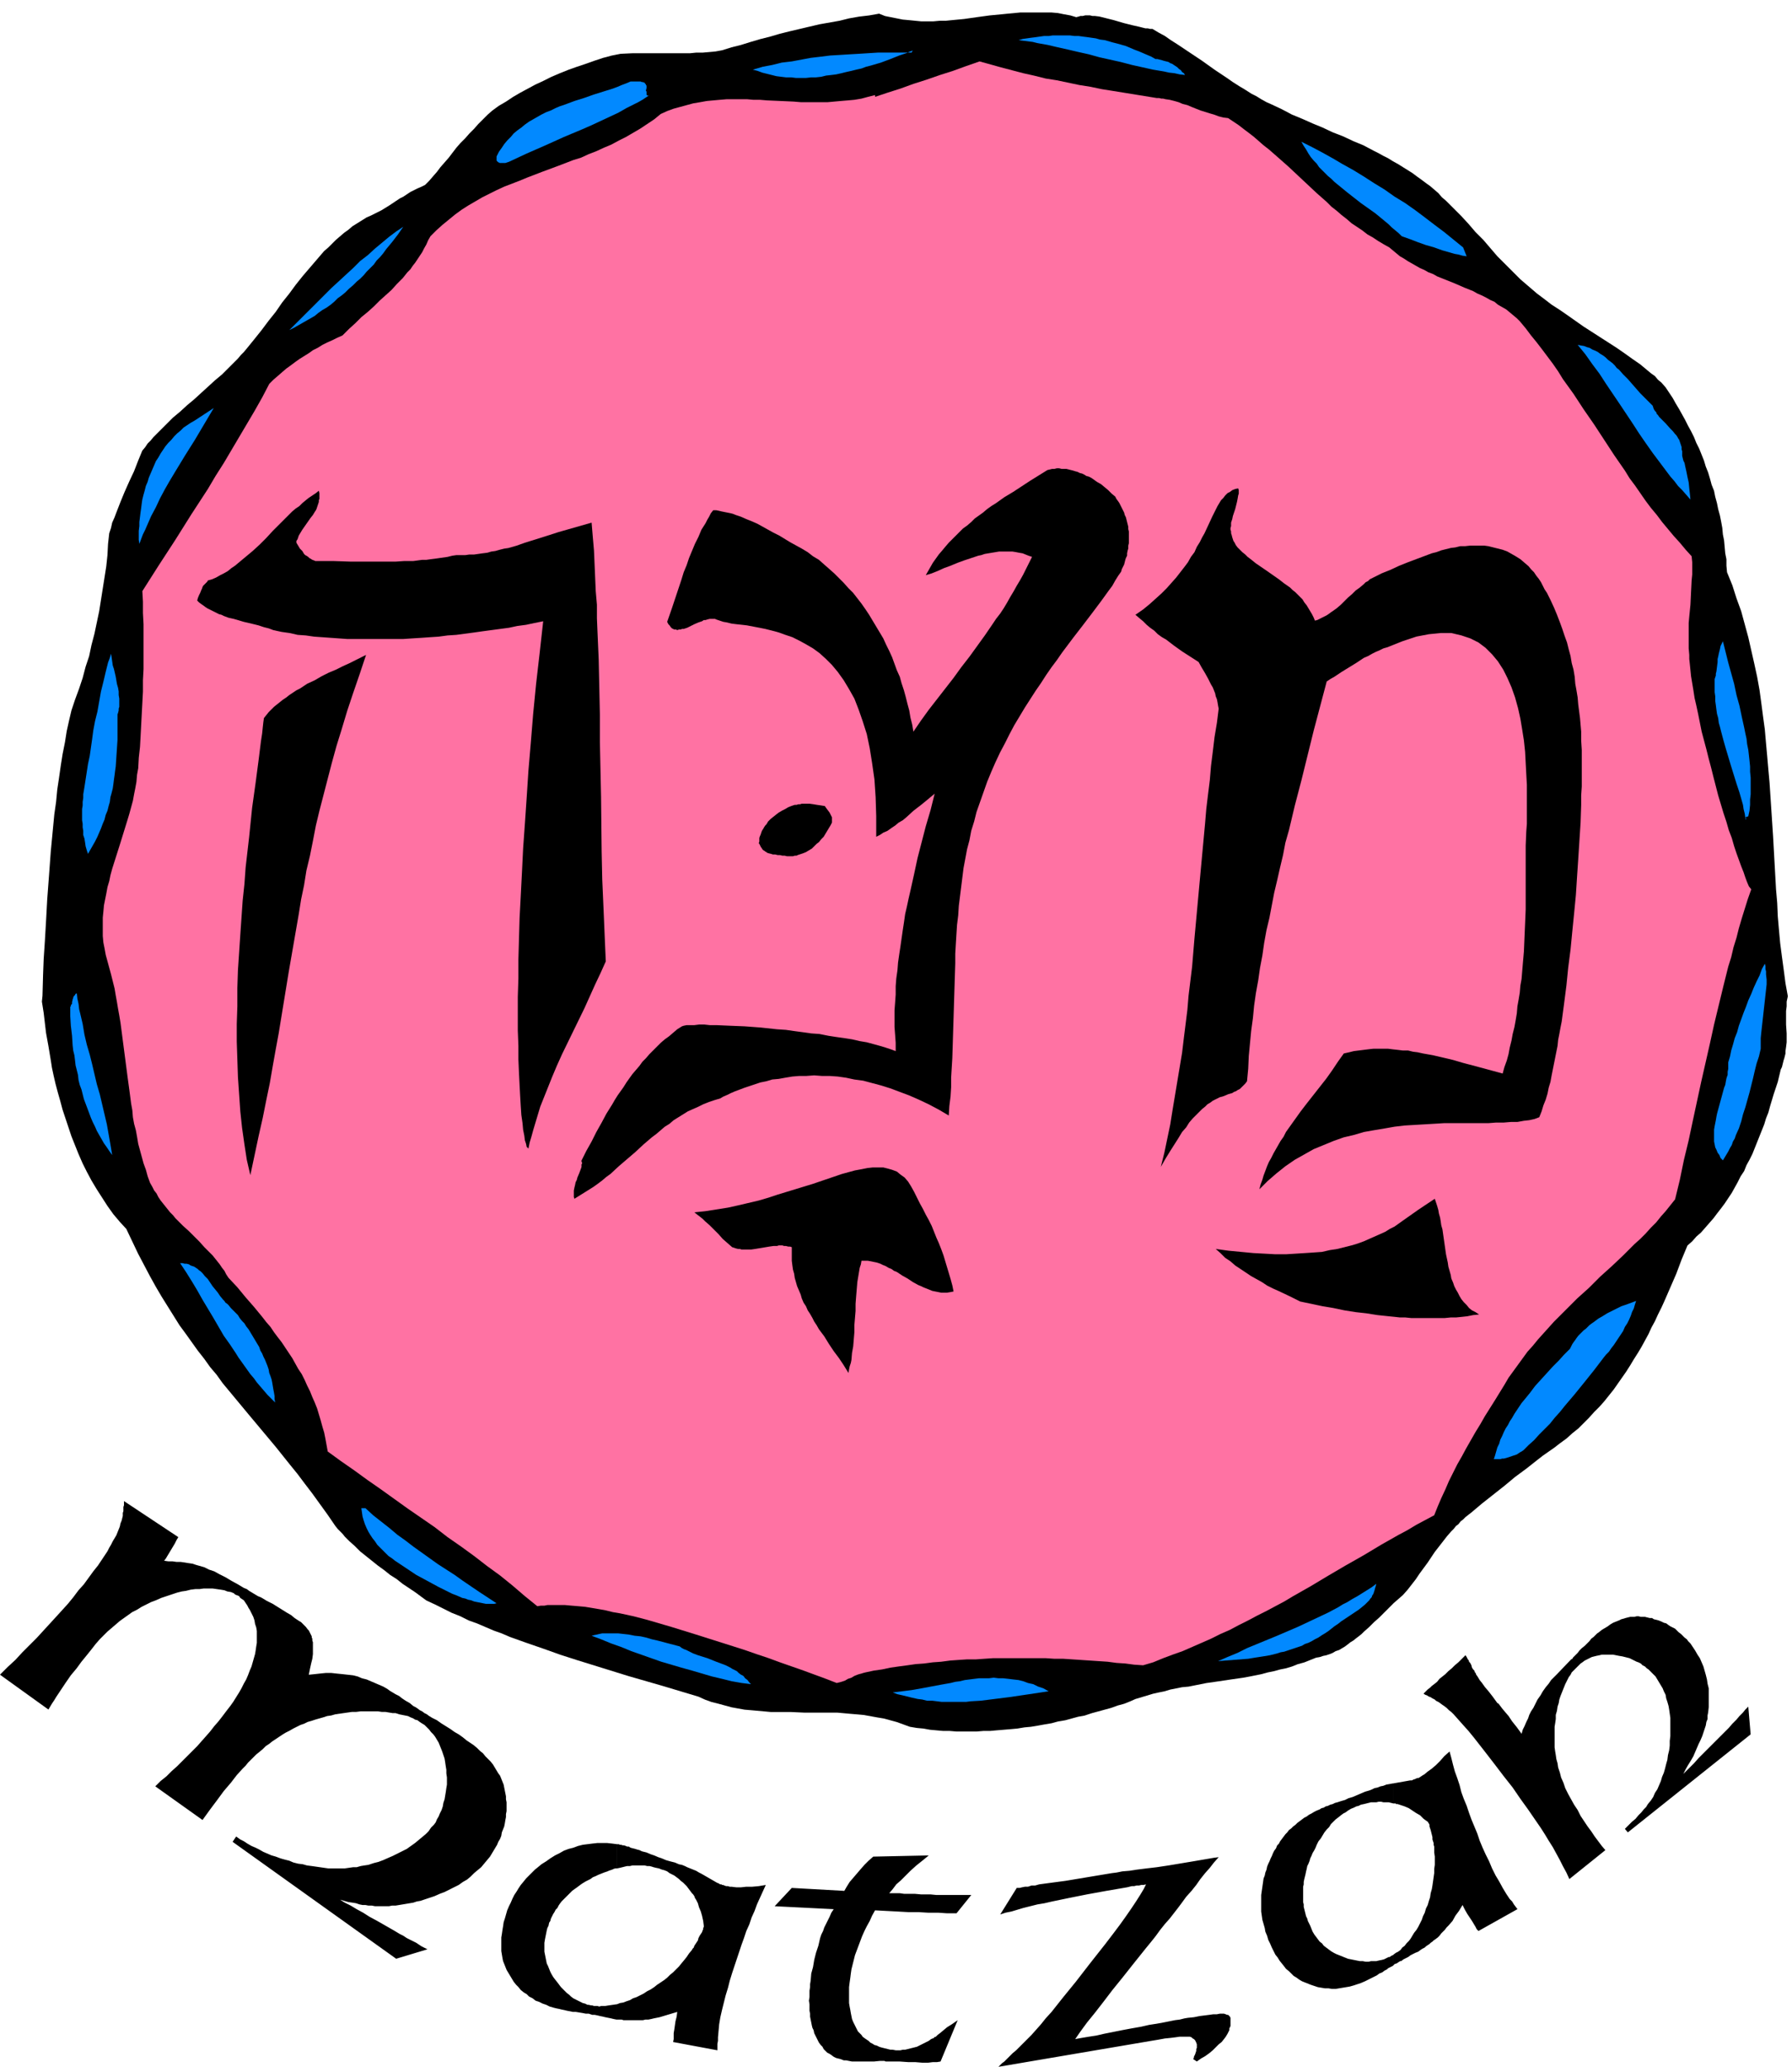
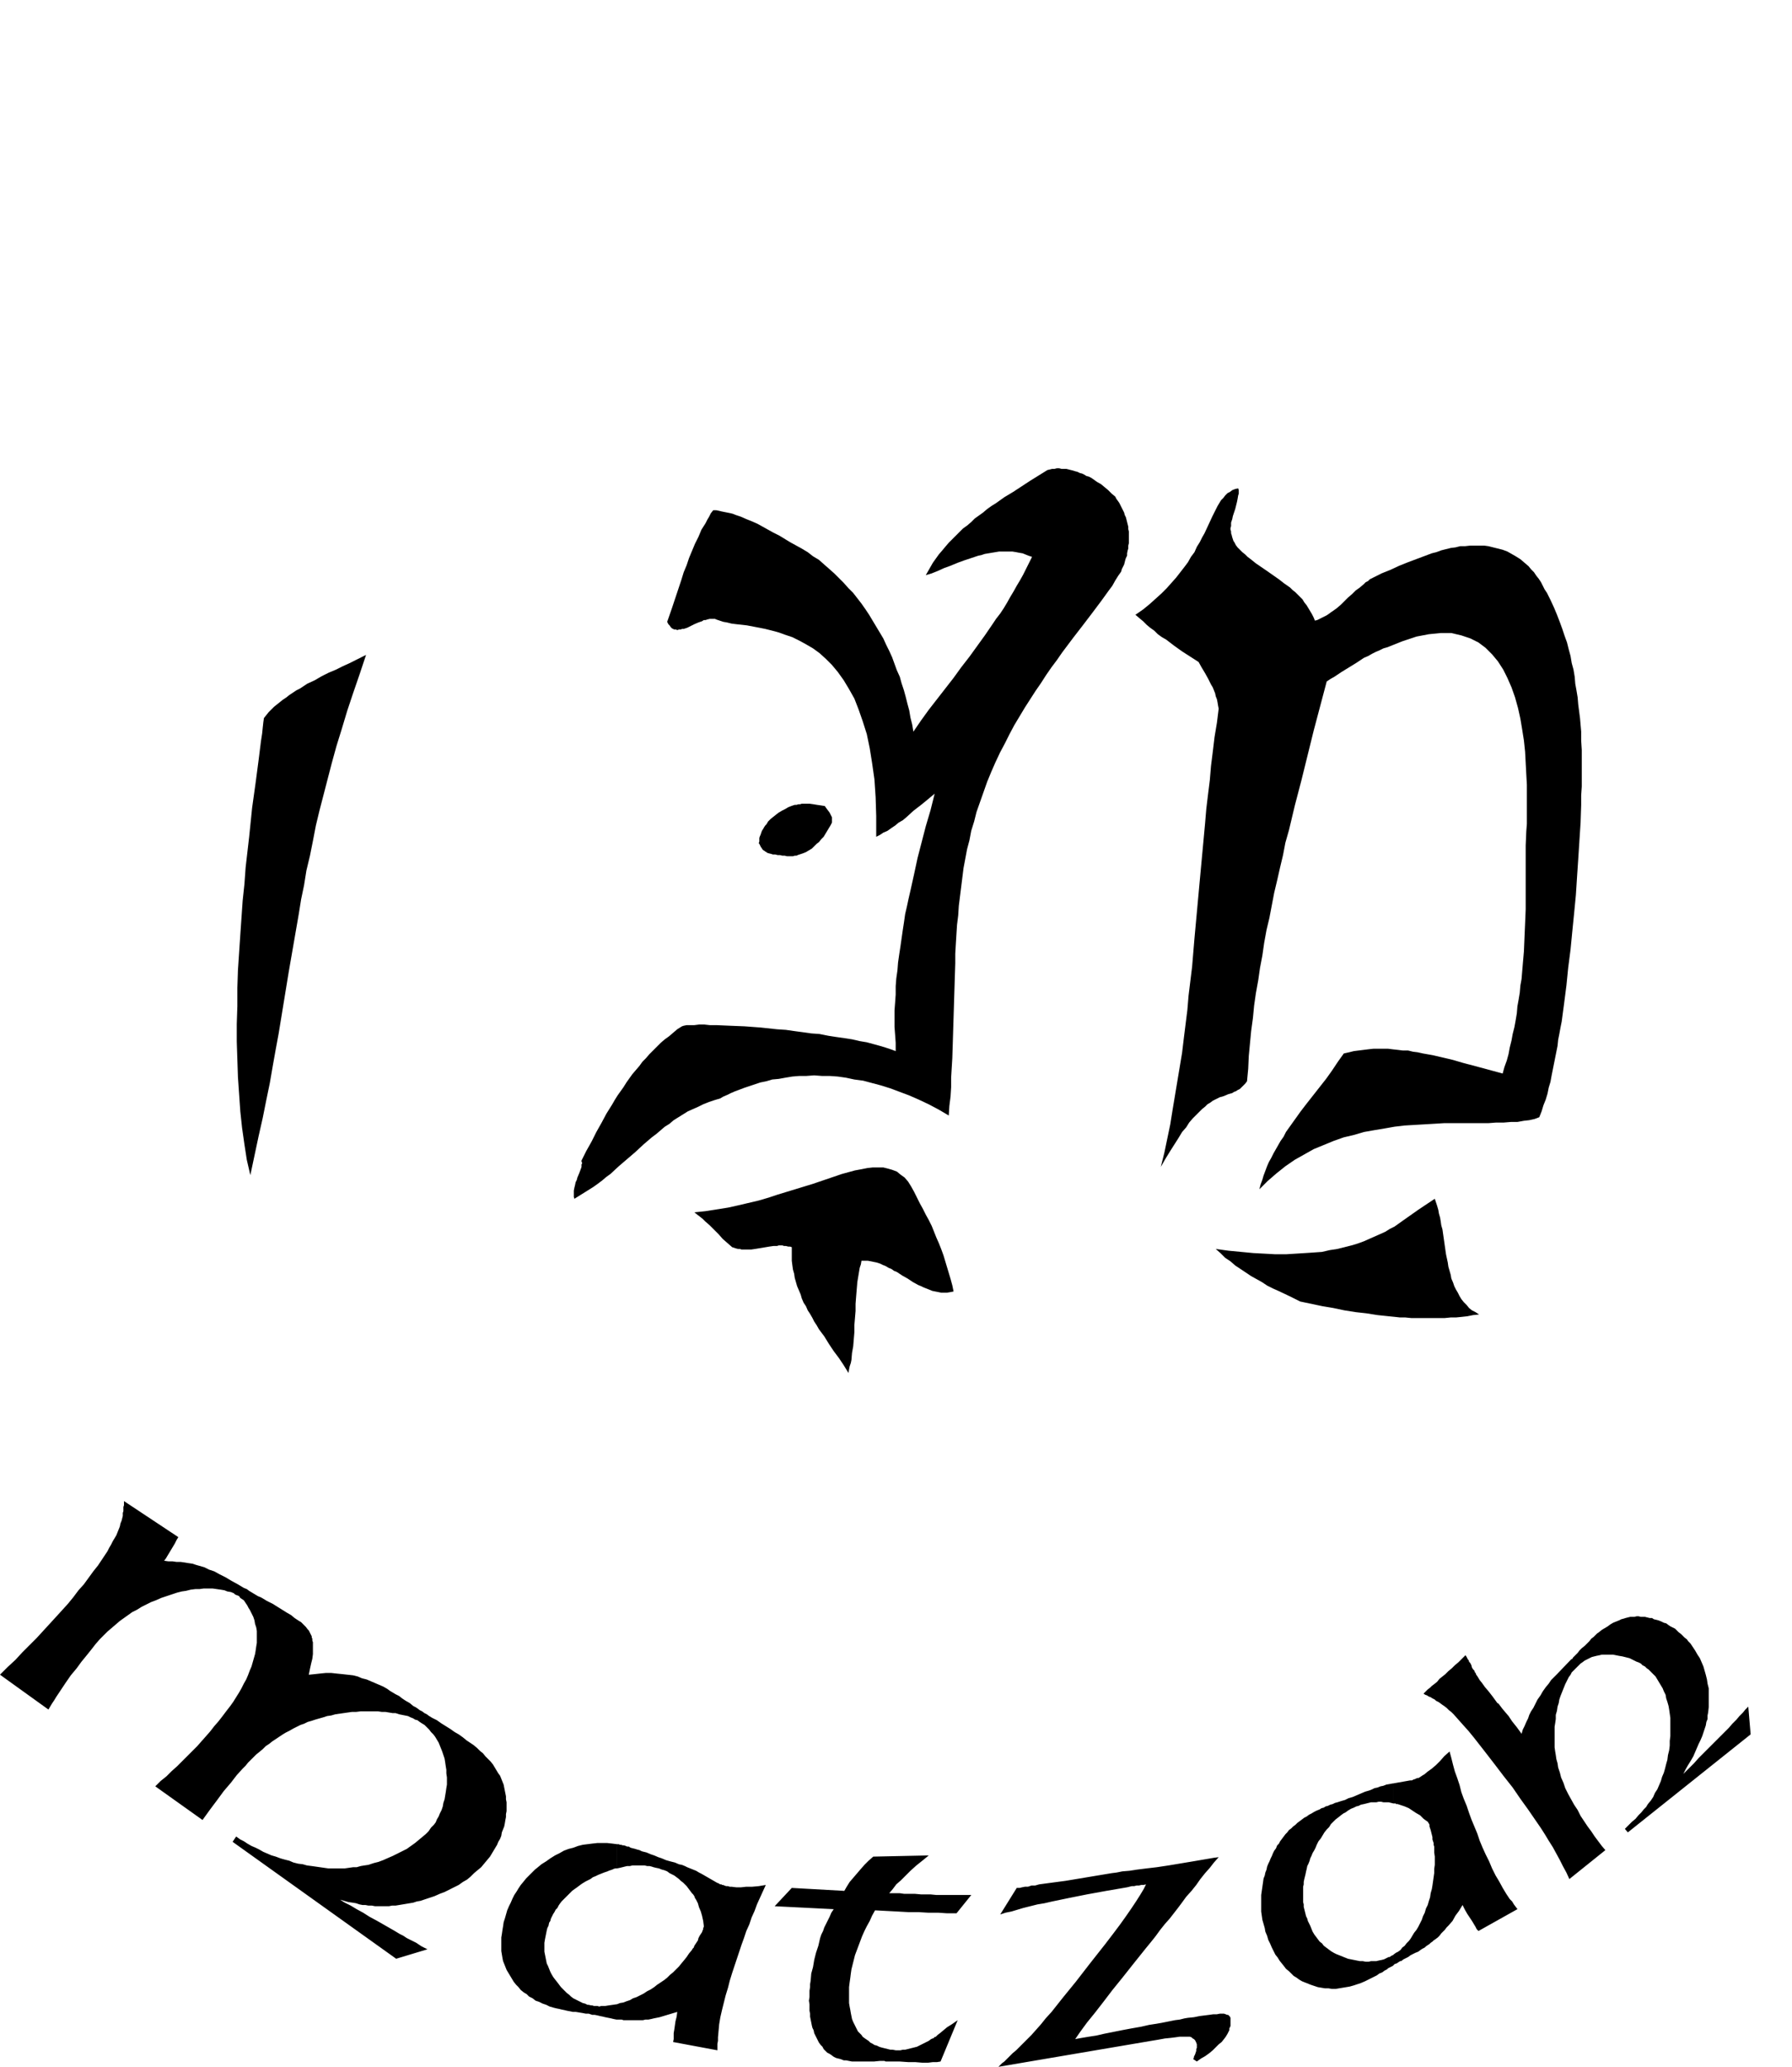
<svg xmlns="http://www.w3.org/2000/svg" width="490.455" height="565.545" fill-rule="evenodd" stroke-linecap="round" preserveAspectRatio="none" viewBox="0 0 3035 3500">
  <style>.brush1{fill:#000}.pen1{stroke:none}</style>
-   <path d="m1823 29 4-1 3-1h4l4-1h8l4 1h4l8 1 8 2 8 2 8 2 17 5 16 4 9 2 8 2 4 1h4l4 1h4l10 6 11 6 10 7 11 7 21 14 21 14 21 15 21 14 10 7 11 7 10 6 11 7 8 4 8 5 9 5 9 4 17 8 17 9 17 7 18 8 17 7 17 8 18 7 17 8 17 7 17 9 8 4 9 5 8 4 8 5 9 5 8 5 8 5 8 5 8 6 7 5 8 6 7 5 7 6 7 6 6 7 7 6 13 13 13 13 12 13 12 14 13 13 12 14 12 14 13 13 6 6 7 7 6 6 7 7 7 6 7 6 7 6 7 6 12 9 13 10 14 9 13 9 27 19 28 18 14 9 14 9 13 9 14 10 13 9 12 10 6 5 7 5 5 6 6 5 7 8 6 9 6 9 5 9 6 10 5 9 5 9 5 10 5 9 5 10 4 10 5 10 4 10 4 10 3 10 4 10 3 10 3 11 4 10 2 10 3 11 2 10 3 11 2 10 2 11 1 11 2 10 1 11 1 11 2 10v11l1 11 9 22 7 22 8 22 6 22 6 22 5 22 5 22 5 23 4 22 3 22 3 23 3 22 2 23 2 22 2 23 2 22 6 91 5 90 2 23 1 23 2 23 2 22 3 23 3 22 3 23 4 22-2 9v8l-1 8v23l1 15v15l-1 8-1 7v4l-1 4-1 4-1 3-1 4-1 4-1 4-2 4-5 21-7 21-3 10-3 10-3 11-4 10-3 10-4 10-4 10-4 10-4 10-4 10-5 10-5 9-4 10-6 9-5 10-5 9-5 9-6 9-6 9-6 8-7 9-6 8-7 8-7 8-7 8-8 7-7 8-8 7-10 24-9 24-10 23-10 23-5 11-6 12-5 11-6 11-5 11-6 11-6 11-6 10-7 11-6 10-7 11-7 10-7 10-7 10-8 10-8 10-8 9-9 9-9 10-9 9-9 9-10 8-10 9-11 8-9 7-10 7-10 7-9 7-19 15-19 14-18 15-19 15-19 15-19 16-4 3-5 4-4 4-4 3-4 5-4 3-4 5-4 4-7 8-7 9-7 9-7 9-12 18-14 19-6 9-7 9-7 9-8 9-8 7-8 7-8 8-8 8-8 8-9 8-8 8-9 8-4 4-5 4-4 3-5 4-5 3-5 4-4 3-5 3-5 3-6 2-5 3-5 2-6 2-5 1-6 2-6 1-10 4-10 4-11 3-10 4-10 3-10 2-11 3-10 2-11 3-10 2-10 2-11 2-21 3-20 3-21 3-20 4-10 2-11 1-10 2-10 2-10 3-10 2-9 2-10 3-10 3-10 3-9 4-10 4-11 3-11 4-11 3-11 3-11 3-12 4-11 2-11 3-11 3-12 2-11 3-12 2-11 2-12 2-11 1-12 2-11 1-12 1-12 1-11 1h-11l-12 1h-34l-12-1h-11l-11-1-11-1-11-2-11-1-12-2-11-4-11-4-11-3-11-3-12-2-11-2-11-2-11-1-12-1-11-1-11-1h-56l-22-1h-34l-11-1-11-1-11-1-12-1-11-2-11-2-11-3-11-3-12-3-11-4-11-5-60-18-59-17-29-9-29-9-29-9-28-9-28-10-29-10-14-5-14-5-14-6-14-5-14-6-14-6-14-5-14-7-15-6-14-7-14-7-15-7-19-14-21-14-10-8-11-7-10-8-11-8-10-8-10-8-10-8-9-9-9-8-8-8-4-5-4-4-4-4-4-5-13-19-13-18-13-18-13-17-12-16-13-16-12-15-12-15-46-55-44-53-10-14-11-13-10-14-11-14-10-14-10-14-11-15-10-16-10-16-10-16-10-17-10-18-10-19-10-19-10-21-10-21-11-12-11-13-10-14-9-14-9-14-9-15-8-15-7-14-7-16-6-15-6-15-5-15-5-15-5-15-4-15-4-14-4-15-3-13-3-14-2-13-2-12-2-12-2-11-2-11-4-34-3-19 1-10 1-36 1-26 2-30 2-34 2-37 3-40 3-41 2-21 2-21 2-21 3-21 2-21 3-20 3-21 3-19 4-20 3-19 4-18 4-17 6-18 7-19 6-18 5-19 6-18 4-19 5-19 4-19 4-19 3-19 3-19 3-19 3-19 2-19 1-19 2-18 3-9 2-9 4-9 3-8 7-18 7-17 8-18 8-17 7-18 7-17 5-6 4-6 5-5 5-6 11-11 11-11 11-11 12-10 12-11 12-10 12-11 11-10 12-11 12-10 11-11 11-11 5-5 5-6 5-5 5-6 13-16 12-15 12-16 12-15 11-16 12-15 11-15 12-15 6-7 6-7 6-7 6-7 6-7 6-7 7-6 6-6 7-7 7-6 7-6 7-5 7-6 8-5 8-5 8-5 7-3 6-3 6-3 6-3 13-8 12-8 6-4 6-3 6-4 6-4 6-3 6-3 7-3 6-3 7-7 6-7 7-8 6-8 14-16 13-17 7-8 8-8 7-8 8-8 7-8 8-8 8-8 8-7 11-8 12-7 12-8 12-7 13-7 13-7 13-6 14-7 14-6 15-6 14-5 15-5 14-5 15-5 15-4 15-3 21-1h97l10-1h11l11-1 11-1 11-2 16-5 16-4 16-5 17-5 16-4 17-5 16-4 17-4 17-4 17-4 17-3 17-3 16-4 17-3 17-2 17-3 10 4 10 2 10 2 10 2 11 1 10 1 10 1h21l11-1h10l10-1 21-2 21-3 22-3 21-2 10-1 11-1 10-1h53l11 1 10 2 11 2 10 3z" class="pen1 brush1" />
-   <path d="M1959 166h4l4 1h3l4 1 7 1 8 2 7 2 7 3 8 2 7 3 15 6 16 5 7 2 8 3 8 2 8 1 9 6 9 6 9 7 8 6 9 7 8 7 8 7 9 7 16 14 17 15 16 15 16 15 16 15 17 15 8 8 9 7 8 7 9 7 8 7 9 6 9 6 9 7 9 5 9 6 10 6 9 5 6 5 6 5 6 5 7 4 6 4 7 4 7 4 7 4 7 3 7 4 8 3 7 4 15 6 15 6 16 7 15 6 7 4 7 3 8 4 7 4 7 3 6 5 7 4 7 4 6 5 6 5 6 5 5 5 10 12 9 12 9 11 10 13 9 12 9 12 9 13 8 13 18 25 17 26 18 26 17 26 17 26 18 26 8 13 9 12 9 13 9 13 9 12 10 12 9 12 10 12 10 12 10 11 10 12 10 11 1 10v21l-1 10-1 20-1 21-1 10-1 10-1 11v43l1 11v7l1 9 1 10 1 10 2 12 2 12 2 13 3 13 3 14 3 15 3 15 4 15 4 15 4 16 4 15 4 16 8 31 9 30 5 15 4 14 5 13 4 14 4 12 4 11 4 11 4 10 3 9 3 8 3 7 4 5-6 17-5 16-5 16-5 17-4 16-5 16-4 17-5 16-8 32-8 33-8 33-7 32-15 66-14 65-7 33-8 33-7 34-8 33-8 10-8 10-8 9-8 10-9 9-9 10-9 9-10 9-19 19-19 18-20 18-19 19-20 18-20 20-9 9-10 10-9 10-9 10-9 10-9 11-9 10-8 11-8 11-8 11-8 11-7 12-16 26-17 27-8 14-8 13-8 14-8 14-7 13-8 14-7 14-7 14-6 14-7 15-6 14-6 15-15 8-15 8-15 9-15 8-30 17-30 18-30 17-29 17-30 18-30 17-15 9-15 8-15 8-16 8-15 8-16 8-15 8-16 7-16 8-16 7-16 7-16 7-17 6-16 6-17 7-17 5-15-1-15-2-15-1-15-2-15-1-15-1-15-1-15-1-15-1h-15l-15-1h-89l-15 1-14 1h-15l-15 1-14 1-15 2-14 1-15 2-14 1-14 2-15 2-14 2-14 3-14 2-14 3-4 1-3 1-4 1-3 1-5 2-5 3-6 2-5 3-3 1-3 1-4 1-4 1-18-7-19-7-19-7-20-7-20-7-19-7-21-7-20-7-41-13-41-13-42-13-41-12-23-6-23-5-12-2-12-3-11-2-12-2-12-2-11-1-12-1-11-1h-30l-5 1h-6l-6 1-21-17-21-18-21-17-22-16-22-17-22-16-23-16-22-17-45-31-46-33-23-16-22-16-23-16-22-16-2-11-2-11-2-10-3-10-3-11-3-10-3-10-4-10-4-9-4-10-5-10-4-9-5-10-6-9-5-9-5-9-6-9-6-9-6-9-7-9-6-8-6-9-7-8-7-9-14-17-14-16-14-17-15-16-4-6-3-6-4-5-4-6-4-5-4-5-4-5-5-5-9-9-8-9-9-9-9-9-10-9-9-9-4-4-4-5-5-5-4-5-4-5-4-5-4-5-4-6-3-6-4-5-3-6-4-7-4-11-3-11-4-11-3-11-3-11-3-11-2-12-2-11-3-11-2-11-1-12-2-11-3-23-3-22-3-23-3-23-3-23-3-23-2-12-2-11-2-12-2-11-2-12-3-12-3-12-3-11-3-11-3-11-2-11-2-10-1-11v-31l1-10 1-11 2-10 2-10 2-11 3-10 2-10 3-11 13-41 13-42 3-10 3-11 3-11 2-11 2-10 2-11 1-12 2-11 1-18 2-18 1-18 1-19 1-19 1-19 1-19v-19l1-19v-76l-1-19v-19l-1-18 28-44 28-43 27-43 28-43 13-22 14-22 13-22 13-22 13-22 13-22 13-23 12-23 7-7 7-6 8-7 7-6 7-5 8-6 7-5 8-5 8-5 7-5 8-4 8-5 8-4 9-4 8-4 9-4 11-11 11-10 10-10 11-9 10-9 10-10 10-9 10-9 9-10 10-10 4-5 4-5 5-5 4-6 4-5 4-6 4-6 4-6 3-6 4-7 3-7 4-7 10-10 10-9 11-9 11-9 11-8 11-7 12-7 12-7 12-6 12-6 13-6 13-5 13-5 12-5 13-5 13-5 27-10 26-10 13-4 13-6 13-5 13-6 12-5 13-7 12-6 12-7 12-7 12-8 12-8 11-9 11-5 11-4 11-3 11-3 11-3 12-2 11-2 11-1 11-1 12-1h34l11 1h11l12 1 23 1 22 1 12 1h46l11-1 11-1 12-1 11-1 12-2 11-3 12-3v3l21-7 22-7 22-8 22-7 23-8 22-7 22-8 23-8 18 5 18 5 19 5 19 5 18 4 20 5 19 3 19 4 19 4 19 3 19 4 19 3 37 6 37 6z" class="pen1" style="fill:#ff72a3" />
-   <path d="m1957 100-7-4-7-3-7-3-7-3-8-3-7-3-7-3-7-2-7-2-8-2-7-2-7-2-8-1-7-2-7-1-7-1-8-1-7-1h-7l-8-1h-29l-7 1h-8l-7 1-7 1-8 1-7 1-7 1-7 2 8 1 8 1 8 1 8 2 17 3 17 4 18 4 17 4 18 4 18 5 18 4 18 4 19 5 18 4 18 4 18 3 9 2 9 1 9 2 9 1-2-3-3-2-2-3-3-2-3-3-3-2-3-2-3-2-3-1-3-2-4-1-4-1-3-1-4-1-4-1h-3zm-411-15-1 1h-1l-1 1h-2l-1 1h-1l-1 1h6l2-4zm-271 33 8 2 8 3 8 2 8 2 8 2 8 1 8 1h9l8 1h17l9-1h8l9-1 8-2 9-1 8-1 9-2 8-2 9-2 8-2 9-2 8-3 8-2 17-5 16-6 15-6 15-5h-50l-16 1-16 1-17 1-16 1-17 1-16 2-17 2-16 3-16 3-17 2-16 4-16 3-17 5zm-181 35 1-4v-4l-1-1v-1l-1-1-1-1v-1h-1l-2-1h-2l-2-1h-17l-7 3-8 3-7 3-8 3-16 5-16 5-17 6-16 5-8 3-8 3-9 3-7 3-8 4-8 3-8 4-7 4-7 4-7 4-7 5-6 5-7 5-6 5-5 6-6 6-5 6-4 6-5 7-4 8v7l1 1 1 1 1 1h1l1 1h10l3-1 3-1 15-7 15-7 16-7 16-7 31-14 31-13 16-7 15-7 15-7 15-7 14-8 14-7 6-3 7-4 6-4 6-4-1 1h-2l-1-1h-1v-6l-1-1v-1zm1110 87 4 7 4 6 4 7 4 6 5 6 5 5 4 6 5 5 5 5 5 5 6 5 5 5 11 9 11 9 23 18 24 17 11 9 12 10 5 5 6 5 6 5 5 5 14 5 13 5 14 5 14 4 14 5 14 4 7 2 6 1 7 2 7 1-6-15-16-13-16-13-16-12-17-13-16-12-17-12-18-11-17-12-18-11-17-11-18-11-18-10-17-10-18-10-17-9-18-9zM490 559l8-4 7-4 7-4 7-4 7-4 7-4 6-5 7-5 7-4 7-5 6-5 6-6 7-5 6-5 6-6 7-6 6-6 6-5 6-6 5-6 6-6 6-6 5-7 6-6 5-6 5-7 5-6 5-6 10-13 9-13-12 8-12 9-12 10-12 10-12 11-13 10-12 12-12 11-13 12-12 11-12 12-12 12-24 24-23 23zm2309 128-7-7-7-7-7-7-7-8-7-8-7-8-8-8-7-8-4-3-3-4-4-4-4-3-4-3-4-4-4-3-5-3-4-3-4-2-5-2-5-3-4-1-5-2-6-1-5-1 13 16 12 17 12 16 11 17 23 34 22 33 11 17 11 16 12 17 12 16 6 8 6 8 6 8 7 8 6 8 7 7 7 8 7 8-1-10-1-9-1-10-2-9-2-10-2-9-1-5-2-4-1-4-1-4v-8l-1-3v-4l-1-3-1-3-1-3-1-3-2-3-1-2-2-3-2-2-4-5-4-4-8-9-9-9-2-2-2-3-2-2-1-3-2-2-2-3-1-3-1-3zM330 712l-7 4-6 4-6 4-5 5-6 5-5 5-5 6-5 5-5 6-4 6-4 6-4 7-4 6-3 7-3 7-3 7-3 7-2 7-3 7-2 8-2 7-2 8-1 7-1 8-1 7-1 8-1 8v7l-1 8v15l1 7 3-8 3-8 4-8 3-7 7-16 8-15 7-15 8-15 8-14 9-15 17-28 17-27 16-27 16-27-32 21zm2627 677v-3l-1-1v2l1 1v1zm4-7 2-9 1-10v-9l1-9v-28l-1-10v-9l-1-10-1-9-1-9-2-10-1-9-2-9-2-10-4-18-4-19-5-18-4-19-10-36-9-36-2 4-2 4-1 5-1 4-1 4-1 5-1 4v5l-1 8-1 8-1 4v3l-1 3-1 3v22l1 7v8l1 7 1 8 1 7 2 7 1 8 2 7 2 8 4 15 4 14 9 30 9 29 5 15 4 14 2 7 1 7 2 8 1 7 1-1 1-1h2l1-1zM158 1237l-2 15-2 14-2 14-3 14-2 13-2 13-2 13-2 12v6l-1 7v6l-1 6v19l1 6v6l1 6v7l2 6 1 6 1 7 2 7 2 6 4-7 4-7 4-7 4-8 3-7 3-7 3-8 3-7 2-8 3-7 2-8 2-7 1-8 2-7 2-8 1-7 1-8 1-7 1-8 1-7 1-15 1-15 1-15v-43l1-3 1-4v-3l1-3v-14l-1-6v-6l-1-6-2-7-2-12-3-13-2-6-1-7-1-7-1-6-2 7-3 8-2 8-2 8-4 17-4 16-3 17-3 17-4 16-3 16zm2831 395-5 9-4 11-5 10-5 11-4 10-5 11-4 11-4 10-4 11-4 11-3 11-4 10-3 11-3 10-2 10-3 10v11l-1 5v5l-2 6-1 5-1 6-2 5-6 22-6 22-1 5-1 6-1 5-1 5-1 6v20l1 5 1 5 2 4 2 5 3 4 2 5 4 4 3-5 3-5 3-5 3-6 3-5 2-6 3-5 2-6 5-11 4-12 3-12 4-12 7-25 6-24 3-13 3-12 4-12 3-13v-18l1-10 1-9 2-18 2-18 1-9 1-9 1-9 1-9v-8l-1-9v-5l-1-4v-5l-1-4zm-2870 73v16l1 16 2 17 1 16 1 9 2 8 1 8 1 9 2 8 2 8 1 9 2 8 3 8 2 8 2 8 3 8 3 8 3 8 3 8 3 7 4 8 3 7 4 7 4 7 4 7 5 7 4 6 5 7-3-18-3-17-3-17-4-17-4-17-4-17-5-17-4-17-4-17-4-16-5-17-4-17-3-18-4-17-2-8-1-9-2-9-1-9-2 1-1 2-1 1-1 1-1 2v1l-1 2v1l-1 4v3l-1 1-1 1v2l-1 1zm186 434 10 15 10 16 9 15 9 16 18 30 18 31 10 14 10 15 5 8 5 7 5 7 5 7 5 7 6 7 5 7 6 7 6 7 6 7 6 6 7 7-1-6v-5l-1-6-1-5-1-6-1-6-1-5-2-6-2-5-1-6-2-6-2-5-2-5-3-6-2-5-3-5-2-6-3-5-3-5-3-5-3-5-3-5-3-5-4-5-3-5-4-4-4-5-3-5-4-4-4-4-4-4-4-5-2-2-3-2-2-3-2-2-5-6-4-6-9-11-8-12-5-5-4-5-3-3-3-2-2-2-3-2-3-2-3-1-3-1-3-2-4-1h-3l-4-1h-4zm2354 145-10 10-9 10-10 10-10 11-10 11-10 11-9 12-9 11-5 6-4 6-4 6-4 6-4 7-4 6-3 6-4 6-3 6-3 7-3 6-2 7-3 6-2 7-2 7-2 6h11l3-1h3l4-1 3-1 3-1 3-1 3-1 3-1 3-1 3-2 3-2 2-1 3-2 9-9 9-8 9-10 9-9 9-9 8-10 9-10 8-10 17-20 17-21 16-20 16-21 4-5 5-5 4-6 4-5 4-6 4-6 4-6 4-6 3-7 4-6 3-6 3-7 2-6 3-6 2-7 2-6-8 3-8 3-9 3-8 4-8 4-8 4-8 5-7 4-4 3-4 3-3 2-4 3-3 3-3 3-4 3-3 3-3 3-3 3-3 4-2 3-3 4-2 3-2 4-2 4zM612 2554l1 7 1 7 2 7 2 6 3 7 3 6 3 5 4 6 4 5 4 6 5 5 4 4 5 5 5 5 6 4 5 4 6 4 6 4 6 4 6 4 12 8 13 7 24 13 24 12 8 3 9 4 5 1 5 2 5 1 5 2 5 1 5 1 5 1 5 1h14l4-1-29-19-28-19-14-10-14-9-14-9-14-10-14-10-14-10-13-10-14-10-13-11-14-11-14-11-13-12h-7zm1643 204 5-4 6-4 5-4 6-4 6-4 6-4 6-4 6-4 5-4 6-5 2-2 3-3 2-2 2-3 2-2 1-3 2-3 1-3 1-3 1-4 1-3 1-4-8 6-8 5-8 5-8 5-9 5-8 5-8 4-8 5-17 9-17 8-17 8-17 8-35 15-34 14-17 7-16 8-17 7-16 7 12-1 13-1 13-1 13-1 12-2 13-2 12-2 12-3 6-2 6-1 6-2 6-2 6-2 6-2 6-2 5-3 6-2 6-3 5-3 6-3 6-4 5-3 6-4 5-4zm-1104 30-19-5-19-5-9-2-10-3-9-2-10-1-10-2-9-1-9-1h-27l-5 1-4 1-5 1-4 1 16 6 17 7 17 6 17 7 17 6 17 6 17 6 17 5 17 5 18 5 17 5 17 5 17 4 16 4 17 3 16 2-3-3-3-4-4-3-3-4-4-2-4-3-3-3-4-2-4-2-3-2-4-2-4-2-8-3-8-3-15-6-16-5-8-3-8-4-4-2-3-1-4-2-4-3zm361 78 8 3 9 2 8 2 8 2 9 2 8 1 8 2h9l8 1 8 1h41l8-1 17-1 16-2 16-2 16-2 34-5 33-5-9-5-9-3-8-4-9-2-8-3-8-2-9-1-8-1-9-1h-8l-8-1-8 1h-17l-8 1-8 1-8 1-8 2-8 1-8 2-17 3-16 3-16 3-17 3-8 1-8 1-8 1-8 1z" class="pen1" style="fill:#0289ff" />
-   <path d="m352 983 7-2 7-3 7-4 6-3 7-4 6-5 6-4 6-5 6-5 6-5 6-5 6-5 12-11 11-11 11-12 11-11 11-11 11-11 6-5 6-4 5-5 6-5 5-4 6-4 6-4 5-4 1 4v10l-1 2v3l-1 3-1 3-1 3-1 3-1 2-2 3-3 5-4 5-7 10-7 10-3 5-3 5-1 3-1 3-2 3v3l3 5 3 5 4 4 3 5 2 2 2 1 3 2 2 2 2 1 3 2 3 1 2 1h30l30 1h76l15-1h15l15-2h7l7-1 8-1 7-1 7-1 7-1 8-2 7-1h15l7-1h8l7-1 7-1 8-1 7-2 7-1 7-2 8-2 7-1 14-4 14-5 29-9 28-9 14-4 14-4 14-4 14-4 2 24 2 23 1 23 1 23 1 23 2 23v23l1 24 2 46 1 46 1 47v46l2 93 1 93 1 47 2 46 1 23 1 24 1 23 1 23-9 20-9 19-9 20-9 20-19 39-19 39-9 20-8 19-4 10-4 10-4 10-4 10-4 10-3 10-3 10-3 10-3 10-3 11-3 10-2 10-1-1-2-2-1-5-2-6-1-8-2-10-1-11-2-14-1-15-1-17-1-19-1-20-1-23v-23l-1-26v-57l1-31v-32l1-35 1-35 2-38 2-39 2-41 3-42 3-44 3-46 4-47 4-49 5-51 6-52 6-54-15 3-14 3-15 2-14 3-15 2-15 2-15 2-14 2-15 2-15 2-15 1-15 2-15 1-14 1-16 1-15 1h-95l-14-1-14-1-14-1-14-1-14-2-14-1-13-3-14-2-14-3-8-3-8-2-9-3-8-2-17-4-17-5-9-2-8-3-4-2-4-1-4-2-4-2-4-2-4-2-4-2-3-2-4-3-3-2-4-3-3-3 1-4 2-5 2-4 2-5 1-2 1-3 1-2 2-2 2-2 1-1 2-2 1-2z" class="pen1 brush1" />
  <path d="m447 1216 4-5 4-5 4-4 5-5 5-4 5-4 5-4 6-4 5-4 6-4 6-4 6-3 12-8 13-6 12-7 12-6 12-5 12-6 11-5 10-5 10-5 8-4-11 33-11 32-10 30-9 30-9 29-8 29-7 27-7 27-7 27-6 25-5 26-5 25-6 25-4 25-5 24-4 25-17 98-17 104-5 27-5 28-5 29-6 29-6 30-7 31-7 33-7 33-6-26-4-26-4-28-3-28-2-29-2-29-1-30-1-30v-30l1-30v-31l1-30 2-30 2-30 2-29 2-29 3-28 2-28 3-26 3-26 5-49 6-43 5-38 4-32 2-13 1-10 1-9 1-7zm538 749 8-16 9-16 8-16 9-16 8-15 10-16 4-7 5-8 5-7 5-7 5-8 5-7 5-7 6-7 6-7 5-7 6-6 6-7 6-6 7-7 6-6 7-6 7-5 7-6 7-6 8-5 3-1 5-1h13l8-1h9l9 1h11l23 1 25 1 27 2 28 3 15 1 14 2 15 2 14 2 14 1 15 3 13 2 14 2 13 2 13 3 12 2 11 3 11 3 10 3 9 3 8 3v-14l-1-14-1-13v-28l1-13 1-14v-14l1-13 2-14 1-13 2-14 2-13 2-14 2-14 2-13 2-14 3-13 3-14 3-13 6-27 6-28 7-27 7-27 8-27 7-28-12 10-11 9-13 10-12 11-6 5-7 4-6 5-6 4-7 5-7 3-6 4-6 3v-35l-1-32-2-30-4-28-4-25-5-24-7-22-7-20-7-18-9-16-9-15-10-14-10-12-10-10-11-10-11-8-12-7-11-6-12-6-12-4-11-4-11-3-12-3-10-2-21-4-18-2-8-1-8-2-6-1-6-2-3-1-3-1-2-1h-9l-4 1-3 1h-3l-3 2-3 1-3 1-7 3-6 3-6 3-6 2h-3l-2 1h-3l-3 1-2-1h-3l-2-1-2-1-2-2-2-3-2-2-2-4 8-23 8-24 4-12 4-12 4-13 5-12 4-12 5-12 5-12 6-12 5-12 7-11 3-6 3-5 3-6 4-5h5l5 1 4 1 5 1 5 1 5 1 4 1 5 2 9 3 9 4 10 4 9 4 9 5 9 5 9 5 10 5 18 11 20 11 10 6 9 7 10 6 9 8 8 7 9 8 8 8 8 8 8 9 8 8 7 9 7 9 7 10 6 9 6 10 6 10 6 10 6 10 5 11 5 10 5 11 4 11 4 11 5 11 3 11 4 12 3 11 3 12 3 11 2 12 3 12 2 12 13-19 13-18 14-18 14-18 14-18 13-18 14-18 13-18 13-18 13-19 6-9 7-9 6-9 6-10 5-9 6-10 5-9 6-10 5-9 5-10 5-10 5-10-6-2-5-2-5-2-6-1-5-1-6-1h-23l-6 1-6 1-6 1-6 1-6 2-5 1-12 4-12 4-11 4-12 5-11 4-11 5-10 4-10 3 4-7 4-7 4-7 5-7 5-7 6-7 5-6 6-7 6-6 6-6 6-6 6-6 7-5 7-6 6-6 7-5 7-5 7-6 7-5 8-5 14-10 15-9 29-19 29-18 4-1 4-1h4l4-1h4l4 1h8l4 1 4 1 4 1 3 1 4 1 4 2 4 1 4 2 3 2 4 1 4 2 3 2 7 5 7 4 6 5 6 5 6 6 6 5 2 4 3 4 2 3 2 4 2 4 2 4 2 4 1 4 2 4 1 4 1 4 1 4 1 4v4l1 4v20l-1 4v5l-1 3-1 5v4l-2 4-1 3-1 4-1 4-2 4-2 4-1 4-5 7-5 8-5 9-6 8-13 18-15 20-16 21-17 22-9 12-9 12-9 13-9 12-9 13-9 14-9 13-9 14-9 14-9 15-9 15-8 15-8 16-8 15-8 17-7 16-7 17-6 17-6 17-6 17-4 16-5 16-3 16-4 15-3 16-3 16-2 16-2 16-2 16-2 16-1 16-2 16-1 16-1 16-1 17v16l-2 64-2 65-1 32-2 33v16l-1 16-2 16-1 16-17-10-17-9-17-8-16-7-16-6-16-6-16-5-15-4-15-4-15-2-14-3-14-2-14-1h-13l-13-1-13 1h-12l-12 1-12 2-11 2-11 1-10 3-10 2-9 3-9 3-9 3-8 3-8 3-7 3-6 3-7 3-5 3-10 3-9 3-10 4-8 4-9 4-9 4-8 5-8 5-8 5-7 6-8 5-7 6-7 6-8 6-7 6-7 6-14 13-14 12-14 12-14 13-7 5-7 6-8 6-7 5-8 5-8 5-8 5-8 5-1-3v-11l1-5 1-4 1-5 2-4 1-4 3-7 3-8 1-3v-4l1-2v-1l-1-2v-2zm568 63 5 10 5 9 5 10 5 9 5 10 4 10 4 10 4 9 4 10 4 11 3 10 3 10 3 10 3 10 3 11 2 10-5 1-6 1h-10l-5-1-5-1-5-1-5-2-5-2-5-2-4-2-5-2-9-5-9-6-9-5-9-6-5-2-4-3-5-2-5-3-5-2-4-2-6-2-5-1-5-1-5-1h-11l-1 6-2 6-1 6-1 6-2 12-1 12-1 12-1 13v12l-1 12-1 12v12l-1 12-1 12-2 11-1 12-1 5-2 6-1 5-1 6-8-13-8-12-9-12-8-12-8-13-9-12-4-7-4-6-3-6-4-7-4-6-3-7-4-6-3-7-2-7-3-7-3-7-2-7-2-7-1-7-2-7-1-7-1-8v-23l-3-1h-3l-4-1h-3l-3-1h-6l-3 1h-6l-7 1-6 1-6 1-6 1-6 1-7 1h-16l-3-1h-3l-4-1-3-1-3-1-8-7-8-7-7-8-7-7-8-8-8-7-4-4-5-4-4-3-5-4 19-2 19-3 19-3 18-4 17-4 17-4 17-5 15-5 59-18 50-17 11-3 11-3 11-2 10-2 9-1h18l8 2 7 2 8 3 6 5 7 5 6 7 5 8 5 9 5 10z" class="pen1 brush1" />
  <path d="M1346 1363h3l3-1h3l3-1h13l7 1 6 1 7 1 6 1 2 3 3 4 3 4 2 4 1 2 1 2v9l-1 2-1 2-3 5-3 5-3 5-3 5-4 4-4 5-4 3-4 4-4 4-5 3-5 3-5 2-3 1-3 1-3 1-2 1h-3l-3 1h-10l-4-1h-4l-4-1h-4l-4-1h-4l-3-1-4-1-3-1-1-1-2-1-1-1-2-1-1-1-1-1-1-2-1-1-1-2-1-2-1-2-1-1 1-3v-6l1-3 1-2 1-3 1-3 1-2 2-3 1-2 2-3 2-2 3-5 4-4 5-4 5-4 4-3 5-3 6-3 5-3 5-2 6-2zm751-536 1 3v6l-1 3-1 6-1 5-3 12-4 12-1 5-2 6v6l-1 3v3l1 3v3l1 3 1 4 1 3 1 3 2 3 2 4 3 4 4 4 4 4 5 4 4 4 4 3 5 4 5 4 19 13 20 14 9 7 10 7 4 4 5 4 4 4 4 4 4 4 3 5 4 5 3 5 3 5 3 5 3 6 2 5 4-1 4-2 4-2 4-2 4-2 3-2 4-3 3-2 7-5 7-6 6-6 6-6 7-6 6-6 7-5 7-6 3-3 4-2 3-3 4-2 4-2 4-2 4-2 4-2 15-6 15-7 15-6 16-6 8-3 8-3 8-3 8-2 8-3 8-2 8-2 8-1 8-2h8l9-1h24l7 1 8 2 8 2 8 2 8 3 7 4 7 4 8 5 7 6 7 6 4 5 5 5 4 6 4 5 4 6 3 6 3 6 4 6 6 12 6 13 5 12 5 13 4 11 4 12 4 11 3 12 3 11 2 12 3 11 2 12 1 12 2 11 2 12 1 12 3 23 2 23v15l1 16v62l-1 15v16l-1 30-2 31-2 31-2 30-2 31-3 31-3 30-3 31-4 31-3 30-4 31-4 30-2 10-2 11-2 10-1 10-4 20-4 20-2 10-2 11-3 10-2 10-3 10-4 10-3 10-4 10-8 3-9 2-9 1-11 2h-11l-12 1h-13l-13 1h-75l-16 1-17 1-17 1-17 1-17 2-17 3-18 3-17 3-17 5-17 4-17 6-17 7-17 7-16 9-16 9-16 11-15 12-15 13-14 14 2-8 3-8 2-7 3-8 3-8 3-7 4-7 4-8 4-7 4-7 4-7 5-7 4-8 5-7 5-7 5-7 10-14 10-13 11-14 11-14 11-14 10-14 10-15 10-14 9-2 8-2 8-1 8-1 8-1 9-1h25l8 1 9 1 8 1h9l8 2 8 1 9 2 17 3 17 4 17 4 17 5 34 9 33 9 3-11 4-11 3-11 2-11 3-12 2-11 3-12 2-11 2-12 1-12 2-11 2-12 1-12 2-11 1-12 1-12 2-23 1-24 1-23 1-24v-108l1-24 1-13v-66l-1-18-1-19-1-19-2-19-3-19-3-18-4-18-5-18-6-17-7-16-7-14-9-14-10-12-11-11-12-9-14-7-15-5-17-4h-18l-20 2-21 4-24 8-25 10-7 2-6 3-7 3-6 3-7 4-7 3-6 4-6 4-13 8-13 8-6 4-6 4-7 4-6 4-22 83-21 85-11 42-10 42-6 21-4 21-5 21-5 22-5 21-4 21-4 21-5 21-4 22-3 21-4 21-3 21-4 22-3 21-2 21-3 22-2 21-2 21-1 22-2 21-3 4-3 3-3 3-3 3-4 2-3 2-3 1-3 2-7 2-7 3-3 1-4 1-4 2-4 2-4 2-4 3-5 3-4 4-5 4-5 5-5 5-6 6-6 7-5 8-7 8-6 10-7 11-7 11-8 13-8 14 6-24 5-24 5-24 4-25 4-24 4-24 4-24 4-24 3-25 3-24 3-24 2-24 6-49 4-48 9-98 9-97 2-24 3-25 3-24 2-24 3-24 3-25 4-24 3-24-1-5-1-6-1-5-2-5-1-5-2-5-2-5-3-5-5-10-5-9-6-10-5-9-14-9-14-9-14-10-13-10-7-4-7-5-6-6-7-5-6-5-6-6-6-5-7-6 13-9 11-9 10-9 10-9 9-9 8-9 8-9 7-9 7-9 6-8 5-9 6-8 4-9 5-8 4-8 4-7 7-15 6-13 3-6 3-6 3-6 3-5 3-5 4-4 3-4 4-4 4-2 4-3 5-2 5-1zm333 1203 2 6 2 6 2 7 1 6 2 7 1 6 1 7 2 7 2 14 2 14 2 14 3 14 1 7 2 7 2 7 1 6 3 7 2 6 3 6 3 5 3 6 3 5 4 5 5 5 4 5 5 4 6 3 6 4-10 1-10 2-9 1-10 1h-9l-10 1h-57l-10-1h-9l-9-1-10-1-19-2-19-3-18-2-19-3-19-4-18-3-19-4-19-4-18-9-19-9-9-4-10-5-9-6-9-5-9-5-9-6-9-6-9-6-8-7-9-6-8-8-8-7 22 3 21 2 21 2 19 1 18 1h18l16-1 16-1 15-1 14-1 13-3 13-2 12-3 12-3 10-3 11-4 9-4 9-4 9-4 9-4 8-5 8-4 7-5 7-5 27-19 27-18zM302 2603l-3 5-3 6-3 5-3 5-3 5-3 5-3 5-3 4 7 1h7l7 1h7l7 1 6 1 7 1 6 2 7 2 7 2 8 4 9 3 9 5 10 5 10 6 11 6 5 3 5 3 5 2 4 3 5 3 5 3 5 3 5 2 10 6 10 5 8 5 8 5 8 5 7 4 6 5 6 4 5 3 4 4 4 4 3 4 2 2 1 2 1 2 1 2 1 2 1 2v2l1 2v3l1 3v20l-1 8-2 8-2 9-2 10 10-1 9-1 10-1h9l9 1 10 1 9 1 9 1 8 2 7 3 8 2 7 3 7 3 7 3 7 3 7 4 4 3 5 3 5 3 6 3 5 4 6 4 7 4 6 5 4 2 3 2 4 3 4 2 4 3 4 2 4 3 5 3 8 4 7 5 8 5 8 5 7 5 7 4 7 5 6 5 6 4 6 4 6 5 5 5 5 4 4 5 5 5 4 4 4 5 3 5 3 5 3 5 3 4 2 5 2 5 2 5 1 5 1 5 1 5 1 5v5l1 5v15l-1 5v5l-1 5-1 6-1 5-2 5-2 5-1 6-2 5-3 5-2 5-3 5-3 5-3 5-3 5-5 6-5 6-5 6-6 5-6 5-6 6-6 5-7 4-7 5-8 4-8 4-8 4-8 3-9 4-9 3-9 3-6 2-6 1-6 2-6 1-6 1-6 1-6 1-6 1h-6l-5 1h-24l-5-1h-6l-5-1h-5l-5-1-6-2-6-1-7-1-7-2-7-2 8 5 10 5 10 6 11 6 11 7 13 7 14 8 14 8 5 3 5 3 6 3 6 4 8 4 8 4 9 6 10 5-53 16-277-198 6-9 7 5 6 3 6 4 7 4 7 3 6 3 7 4 7 3 7 3 7 2 8 3 7 2 8 2 7 3 8 2 8 1 7 2 8 1 7 1 7 1 7 1 7 1h28l7-1 7-1h6l7-2 6-1 7-1 9-3 8-2 8-3 9-4 7-3 8-4 8-4 8-4 7-5 7-5 6-5 6-5 6-5 5-5 4-6 5-5 3-4 2-5 3-5 2-5 3-6 2-6 1-6 2-6 1-6 1-6 1-7 1-6v-12l-1-7v-6l-1-6-1-7-1-6-2-6-2-6-2-5-2-5-2-5-3-5-3-5-3-4-4-4-3-4-4-4-4-4-5-3-3-2-4-3-4-1-3-2-5-2-4-2-5-1-5-1-5-1-6-2h-5l-6-1-6-1h-6l-7-1h-29l-8 1h-7l-7 1-7 1-7 1-7 1-7 2-7 1-6 2-7 2-7 2-6 2-7 2-6 3-6 2-6 3-6 3-7 4-6 3-5 3-6 4-6 4-6 4-5 4-6 4-5 5-6 5-5 4-5 5-5 5-4 4-4 5-5 5-10 11-10 13-12 14-11 15-12 16-13 18-80-57 9-9 10-8 9-9 9-8 9-9 8-8 8-8 9-9 7-8 8-9 7-8 7-9 7-8 7-9 6-8 7-9 5-7 5-8 5-8 4-7 4-8 4-7 3-7 3-8 3-7 2-7 2-7 2-7 1-6 1-7 1-6v-20l-1-6-2-6-1-6-2-6-3-6-3-6-2-3-2-4-2-3-2-3-2-3-3-2-3-2-2-3-2-1-3-1-2-1-2-2-5-2-6-1-5-2-6-1-7-1-7-1h-15l-7 1h-7l-8 1-8 2-7 1-8 2-9 3-9 3-9 3-9 4-8 3-8 4-8 4-8 5-8 4-7 5-7 5-7 5-7 6-7 6-7 6-6 6-7 7-7 8-7 9-8 10-9 11-8 11-10 12-9 13-4 6-4 6-4 6-4 6-3 5-4 6-3 5-3 5-82-59 13-13 13-12 12-13 12-12 12-12 11-12 11-12 11-12 10-11 10-11 9-11 9-12 9-10 8-11 8-11 8-10 4-6 4-6 4-6 4-6 3-6 3-5 3-6 3-5 3-5 2-5 2-5 2-5 1-5 2-5 1-4 1-4v-5l1-3v-7l1-3v-7l92 61zm1271 539-11 9-10 8-10 9-8 8-8 8-8 7-6 8-6 7h18l7 1h18l11 1h16l10 1h59l-25 31h-16l-15-1h-17l-17-1h-17l-18-1-19-1-19-1-5 9-4 9-5 9-4 8-4 9-3 8-3 8-3 8-3 8-2 8-2 8-2 8-1 7-1 8-1 7-1 8v27l1 6 1 5 1 6 1 5 1 5 2 5 2 4 2 4 2 4 2 4 3 3 3 3 2 3 4 3 3 2 3 2 3 3 4 2 3 2 4 1 4 2 3 1 4 1 4 1 4 1 4 1h4l5 1h8l4-1h4l4-1 4-1 4-1 4-1 4-1 4-2 4-2 4-2 4-2 4-2 4-3 5-2v-1l3-1 3-3 4-3 6-5 6-5 8-5 10-7-29 70-6 1h-7l-8 1h-10l-12-1h-12l-14-1h-24l-2-1h-8l-10 1h-37l-5-1-5-1h-4l-5-2-4-1-4-1-4-2-4-3-3-2-4-2-3-3-3-3-2-4-3-3-3-4-2-4-2-4-2-4-2-4-1-5-2-4-1-4-1-5-1-5-1-5v-5l-1-5v-11l-1-6 1-6v-11l1-6v-5l1-6 1-12 3-11 2-12 3-12 4-12 3-13 2-6 3-6 2-6 3-6 3-6 3-6 3-7 4-6-100-5 29-31 89 5 4-7 5-8 6-7 6-7 6-7 7-8 7-7 8-7 94-2zm491 3-8 9-7 9-8 9-8 10-7 10-8 10-9 10-8 11-6 8-7 9-7 9-8 9-8 10-8 11-8 10-9 11-20 25-19 24-17 21-16 21-14 18-13 16-11 15-9 13 11-2 12-2 13-2 13-3 15-3 15-3 16-3 17-3 13-3 13-2 11-2 10-2 10-2 8-1 8-2 6-1 10-1 10-2 8-1 8-1 7-1h6l5-1h7l3 1 2 1h2l2 2 1 1 1 2v14l-1 2-1 2v3l-1 2-1 2-1 2-3 5-3 4-4 5-5 4-5 5-5 5-6 5-7 5-7 4-7 5-6-4v-1l1-1v-2l2-4 1-3 1-3v-3l1-2v-6l-1-3-1-2-1-2-2-2-2-1-2-2-3-1h-17l-7 1-8 1-10 1-11 2-12 2-259 44 2-2 2-2 2-2 4-3 4-4 5-5 5-5 6-5 6-6 6-6 7-7 7-7 8-9 8-9 8-10 10-11 19-24 22-27 24-31 26-33 13-17 12-16 10-14 9-13 8-12 7-11 6-10 4-8-4 1h-4l-4 1h-4l-4 1h-4l-4 1-4 1-35 6-33 6-30 6-29 6-13 3-12 2-12 3-12 3-10 3-10 3-10 2-9 3 28-45h5l4-1 5-1h5l6-2h6l7-2 45-6 72-12 6-1 8-1 10-2 12-1 13-2 16-2 17-2 20-3 42-7 35-6 8-1zm418-342 2 3 1 2 1 2 1 1 1 2v1l1 1 1 1 2 4 1 4 2 3 2 2 1 3 1 1 1 2v1l1 1 2 3 3 5 4 5 5 7 6 7 7 9 8 11 2 1 3 4 3 4 5 6 6 7 6 9 8 10 8 11 2-7 3-6 3-7 3-6 2-6 3-6 4-6 3-6 4-8 5-7 4-7 5-7 5-6 4-6 5-5 5-5 23-24 1-1 2-1 1-2 2-2 3-3 3-3 3-4 4-4 5-4 4-4 4-4 3-4 4-3 3-3 3-3 3-2 5-4 5-3 5-3 4-3 5-3 5-2 5-2 4-2 4-1 3-1 4-1 4-1h7l4-1h3l4 1h7l4 1 4 1h4l3 2 4 1 4 1 5 2 4 2 4 1 4 3 3 2 4 2 4 2 3 3 3 3 4 3 3 3 3 3 4 3 2 3 4 4 4 6 4 6 4 7 4 6 3 7 3 7 2 7 2 7 2 8 1 7 2 8v32l-1 9-1 5v6l-2 5-1 6-2 6-2 6-2 6-3 7-3 6-3 7-3 7-3 7-4 7-5 8-4 7-4 8 9-9 9-9 8-9 8-8 8-8 7-7 7-7 6-6 8-8 7-7 6-7 7-7 5-6 6-6 4-5 5-5 4 47-208 166-5-6 6-6 6-6 6-5 5-6 5-5 4-5 4-4 3-5 5-6 4-6 3-7 4-6 3-7 3-7 2-7 3-7 2-7 2-8 2-7 1-8 2-8 1-8v-8l1-8v-31l-1-7-1-7-1-6-2-7-2-6-1-6-3-6-2-5-3-5-3-5-3-5-3-5-3-3-3-3-3-3-3-3-3-2-3-3-4-2-3-3-4-2-3-1-4-2-4-2-4-2-4-1-4-1-4-1-6-1-5-1-5-1h-19l-4 1-5 1-4 1-4 1-4 2-4 2-4 2-4 3-3 2-3 3-3 3-3 3-3 3-3 3-2 4-3 4-2 4-2 4-2 4-2 5-2 5-2 5-2 5-2 6-1 6-2 6-1 7-2 7v7l-1 7-1 6v35l1 7 1 6 1 7 2 7 1 7 3 9 2 8 4 9 3 9 5 10 5 9 5 9 6 9 5 10 6 9 6 9 6 8 6 9 6 8 6 8 6 7-61 49-5-11-6-11-5-10-6-11-6-11-7-11-6-10-7-11-11-16-11-16-13-18-13-19-15-19-16-21-17-22-18-23-9-11-9-10-8-9-8-9-4-4-4-3-4-4-4-3-3-2-4-3-3-2-4-2-2-2-2-1-2-1-3-2-3-1-3-2-3-1-3-2 2-2 2-2 3-3 4-3 3-3 4-3 5-4 4-5 5-4 5-4 5-5 6-5 5-5 6-5 6-6 6-6zM995 3395l-4-2-4-1-4-2-4-2-4-2-4-2-4-3-3-3-4-3-3-3-4-4-3-3-3-4-3-4-4-5-3-4-3-5-2-4-2-5-2-5-2-4-1-5-1-5-1-5-1-5v-15l1-6 1-5 1-5 1-5 1-4 2-4 1-5 2-3 1-4 2-4 2-4 2-3 2-4 3-3 2-4 2-3 3-4 3-3 3-3 3-3 3-3 3-3 3-3 4-3 3-2 4-3 4-3 3-2 5-3 4-2 4-2 4-3 5-2 4-2 5-2 5-2 3-1 3-1 2-1 3-1 3-1 2-1 3-1h3v-41l-8-1-9-1h-16l-9 1-8 1-8 1-8 2-8 3-8 2-8 3-7 4-8 4-8 5-7 5-8 5-6 5-5 4-5 5-5 5-5 5-4 5-5 6-4 6-3 5-4 6-3 6-3 7-3 6-3 7-2 7-2 7-2 6-1 7-1 6-1 7-1 6v23l1 6 1 6 1 5 2 5 2 5 2 5 3 5 3 5 3 5 3 5 4 5 4 4 4 5 5 4 5 3 4 4 6 3 5 4 6 2 6 3 6 2 6 3 7 2 4 1 5 1 4 1 5 1 4 1 5 1 5 1h5l6 1 6 1 5 1h5l3 1 3 1h4l5 1 4 1 5 1 4 1 5 1 5 1 4 1 5 1h1v-26l-7 1-7 1-6 1h-7l-3 1-3-1h-6l-3-1h-2l-4-1h-2zm152 12-1 8-2 8-1 7-1 7-1 6v10l-1 5 75 14v-11l1-5v-6l1-11 1-11 2-12 3-13 3-12 3-12 4-13 3-12 4-13 4-12 4-12 4-12 4-12 4-11 4-12 5-11 4-12 5-11 4-11 5-11 5-11 5-11-12 2-11 1h-10l-9 1h-8l-8-1h-3l-3-1h-3l-3-1-2-1h-2l-1-1h-2l-2-1-1-1h-1l-2-1-26-15-4-2-5-3-5-2-5-2-5-2-4-2-5-2-5-1-7-3-8-2-7-2-7-3-6-2-7-3-6-2-7-3-4-1-4-1-4-2-4-1-3-1-4-1-4-1-3-2h-3l-2-1-3-1h-2l-3-1h-2l-2-1h-3v41l5-1 4-1 4-1 4-1h5l4-1h21l4 1h4l4 1 3 1 4 1 5 1 5 2 4 1 5 2 4 3 4 2 4 2 4 3 4 3 3 3 4 3 3 3 3 3 3 4 3 4 3 4 2 2 2 3 1 3 2 3 3 6 2 7 3 7 2 7 2 9 1 8v2l-1 2v2l-1 2-1 3-2 3-2 3-2 4-1 4-2 3-2 3-2 3-1 3-2 2-1 2-5 6-4 6-4 5-5 6-4 5-5 5-5 5-5 4-5 5-5 4-6 4-6 4-5 4-6 4-6 3-6 4-6 3-6 3-6 2-5 3-6 2-5 2-6 1-5 2v26h8l3 1h33l4-1h5l5-1 4-1 10-2 10-3 10-3 10-3zm1205-93-4 2-4 2-4 1-5 1-4 1h-9l-4 1h-5l-5-1h-5l-5-1-5-1-5-1-5-1-5-2-5-2-5-2-5-2-4-2-5-3-4-3-4-3-4-3-3-4-4-3-3-4-3-4-3-4-3-5-2-5-2-5-2-4-2-4-1-4-2-4-1-4-1-4-1-4-1-4v-4l-1-4v-26l1-4v-4l1-5 1-4 1-4 1-5 1-4 1-5 2-4 2-5 1-4 2-4 2-5 3-5 2-4 2-5 3-6 4-5 3-5 3-5 4-5 4-4 3-5 4-4 4-4 4-3 5-4 4-3 4-2 4-3 5-3 5-2 4-2 4-1 4-2 5-1 4-1 4-1 4-1h9l4-1h4l4 1h9l4 1 4 1v-34h-1l-5 1-6 1-5 2-5 1-5 2-5 1-4 2-5 2-7 2-7 3-7 3-7 3-7 2-6 3-7 2-6 2-4 1-4 2-4 1-4 2-4 1-3 2-4 1-3 2-5 2-4 2-5 3-4 2-4 3-4 2-4 3-4 3-4 3-3 3-4 3-3 3-4 3-3 4-3 3-3 4-3 4-3 4-2 4-3 3-2 5-3 4-2 4-2 5-2 4-2 5-2 4-2 5-1 5-2 5-1 5-2 5-1 7-1 7-1 7-1 7v28l1 7 1 7 2 7 2 7 1 6 3 7 2 7 3 6 3 7 3 6 3 6 4 5 3 5 4 5 4 5 3 4 5 4 4 4 4 4 5 3 4 3 5 3 5 2 5 2 5 2 6 2 6 2 6 1 6 1h6l6 1h6l6-1 6-1 6-1 6-1 7-2 6-2 6-2 7-3 4-2 4-2 4-2 4-2 4-2 4-3 5-2 4-3 2-1 2-1 2-2 2-1 2-1 2-1 2-1 1-1v-18l-1 1h-1l-1 1h-1l-1 1-1 1h-2zm54-12 3-2 4-2 2-2 3-2 3-2 2-2 3-2 2-2 3-2 4-3 3-3 3-4 3-3 3-3 3-4 3-3 7-8 5-9 6-8 6-10 4 8 4 7 4 6 4 6 3 5 3 5 2 4 3 3 66-37-3-4-3-4-3-5-4-4-6-9-6-10-6-11-6-10-6-12-5-12-6-12-5-11-5-12-4-12-5-12-5-12-4-11-4-12-5-12-4-11-3-12-4-12-4-11-3-11-3-12-3-11-9 8-7 8-7 7-7 6-7 5-6 5-2 1-3 2-3 2-2 1h-2l-2 1-2 1h-1l-2 1-2 1h-3l-28 5v34h4v1h3l3 1 3 1 3 1 3 1 7 3 6 4 6 4 7 4 6 6 7 5 1 1v1l1 1 1 2v3l1 3 1 3 1 4 1 4 1 4v4l1 3 1 3v3l1 3v10l1 7v14l-1 7v7l-1 7-1 7-1 7-1 6-2 7-1 7-2 6-2 7-3 6-2 7-3 6-2 6-3 6-3 6-3 5-4 5-3 5-3 5-3 4-4 4-3 4-4 3-3 4-4 3-4 2-4 3v18l2-2 3-1 2-1 1-1 2-1 1-1h2l4-3 4-2 4-2 4-3 4-2 4-2 5-2 4-3z" class="pen1 brush1" />
</svg>